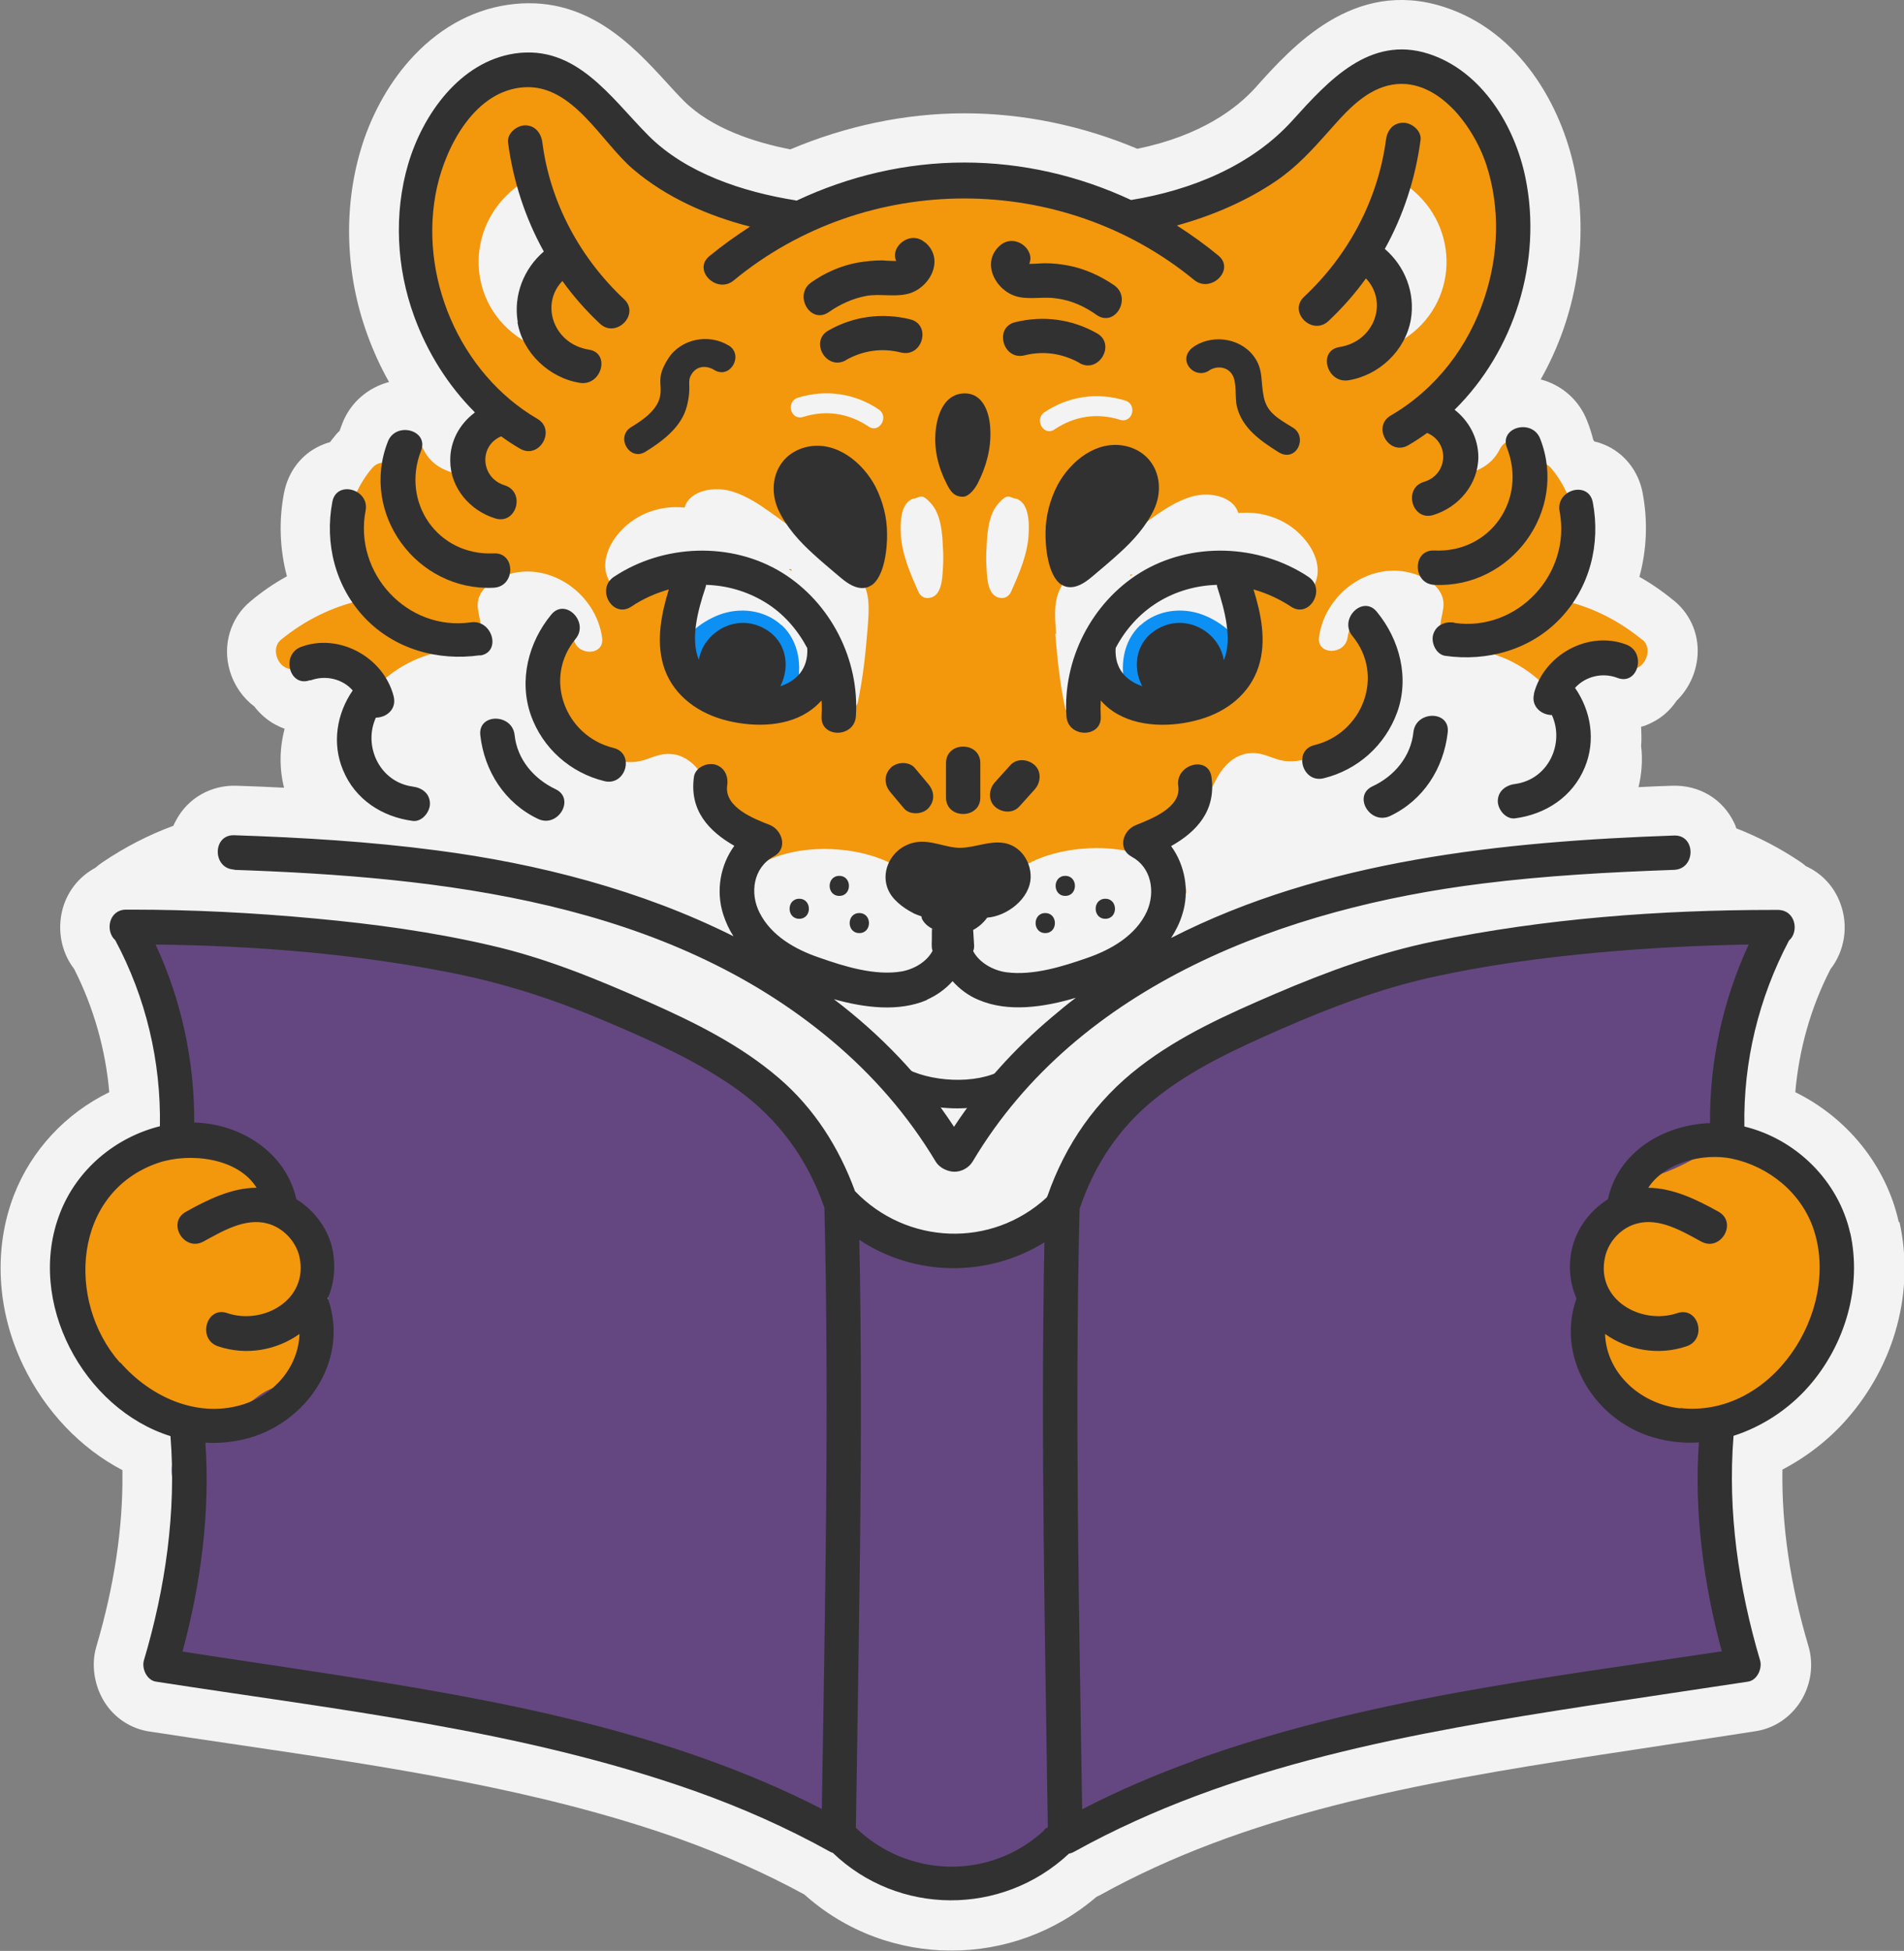
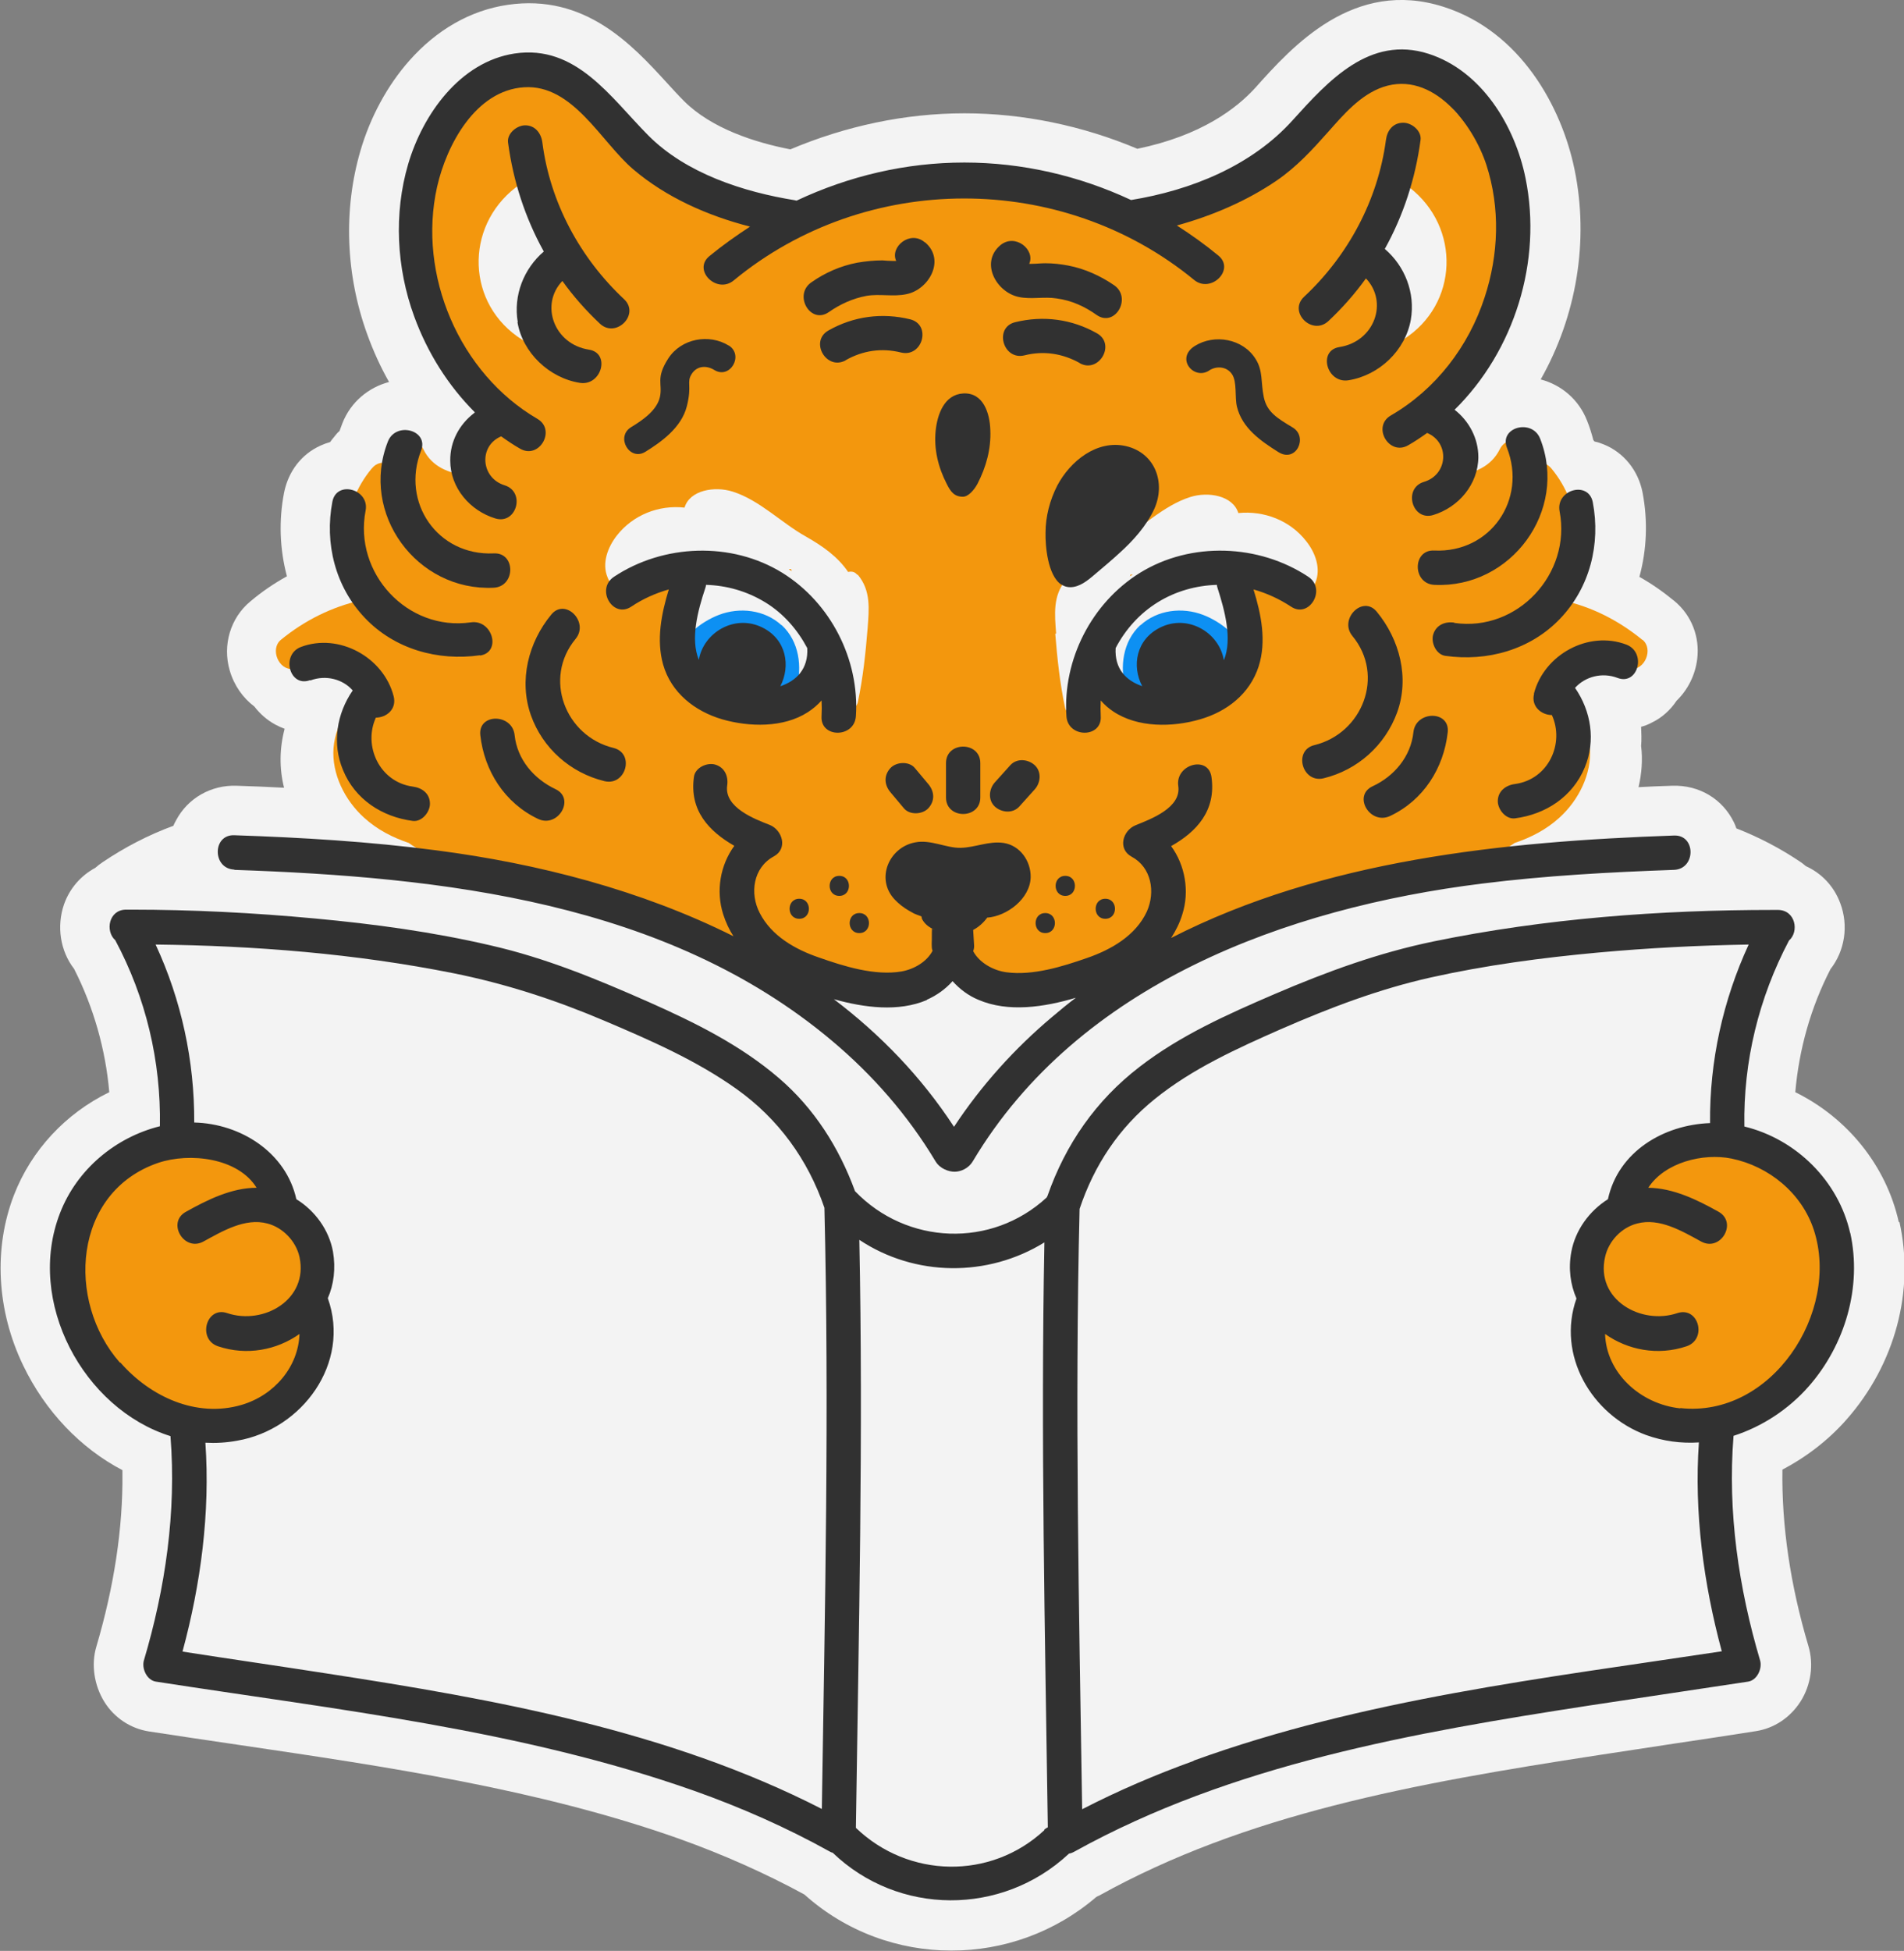
<svg xmlns="http://www.w3.org/2000/svg" id="_レイヤー_2" data-name="レイヤー 2" version="1.1" viewBox="0 0 665.6 681.8">
  <rect x="0" y="0" width="665.6" height="681.8" fill="#808080" stroke="none" />
  <defs>
    <style>.cls-1,.cls-5{fill:#282828;stroke-width:0}.cls-5{fill:#fff}</style>
  </defs>
  <g opacity=".9">
    <path d="M663.8 427.2c-4.4-19.9-18.1-36.6-36.2-45.5 1.3-15 5.4-29.6 12.3-43 5-6.4 6.4-15.2 3.4-23.1-2.2-5.9-6.5-10.4-12-12.9-.6-.5-1.2-1-1.8-1.4-7.1-4.8-14.6-8.7-22.5-11.8-.2-.7-.5-1.3-.8-2-4-8.3-12.2-13.2-21.6-12.9-4 .1-8 .3-11.8.5 1.1-4.7 1.5-9.6.9-14.4.2-2.2.1-4.5 0-6.7 1.2-.3 2.5-.8 3.6-1.4 3.6-1.7 6.6-4.4 8.8-7.7 3.9-3.8 6.5-8.9 7.2-14.5 1-7.8-2-15.4-7.9-20.3-3.9-3.2-8-6.1-12.3-8.5 2.6-9.5 3-19.6 1.1-29.5-1.5-7.7-6.6-14-13.6-16.8-1-.4-2.1-.8-3.2-1-.1-.2-.3-.3-.4-.5-.6-2.3-1.3-4.6-2.2-6.8-2.9-7.4-9-12.5-16.2-14.4 12.5-22.1 17-48.4 11.8-73.5-4.5-21.7-18.8-48.1-45.7-56.7-31.5-10.1-53 13.9-65.8 28.2-6.6 7.3-19 16.8-41.3 21.4-19.2-8.1-40-12.4-60.4-12.4h-.1c-20.6 0-41.4 4.4-60.8 12.6-12.4-2.4-27.6-7.3-37.2-16.9-2-2-4-4.2-6.1-6.5-12-13.1-28.5-31.1-55.6-27.1-12.9 1.9-24.8 8.7-34.4 19.6-7.6 8.6-13.6 19.7-17 31.4-6 20.5-5.2 43.3 2.4 64.2 2.1 5.8 4.6 11.3 7.6 16.6-7.2 1.9-13.4 7-16.3 14.4-.3.9-.7 1.8-1 2.7-.7.6-1.3 1.3-1.9 2.1-.5.6-1 1.2-1.4 1.8-1.1.3-2.2.7-3.3 1.2-6.7 3-11.3 9-12.8 16.5-1.9 9.8-1.5 19.8 1 29.2-4.5 2.5-8.8 5.4-12.8 8.8-6.9 5.7-9.8 15.2-7.2 24.1 1.5 5.2 4.6 9.6 8.6 12.6 2 2.6 4.5 4.8 7.3 6.3 1.1.6 2.2 1.1 3.3 1.5-1.8 6.8-1.9 13.8-.2 20.6-5.3-.3-10.8-.5-16.6-.7-8.9-.3-17 4.3-21.1 12-.4.7-.7 1.3-1 2-8.7 3.2-17 7.5-24.7 12.7-.9.6-1.8 1.3-2.6 2-5 2.7-8.9 7.1-10.9 12.7-2.7 7.8-1.3 16.4 3.5 22.6 6.8 13.4 11 28.1 12.3 43.1C23 389.1 11 401.9 4.9 417.6c-7.2 18.6-6.1 40.3 3.2 59.6 7.7 16 20 28.9 34.7 36.6v1c.2 19.2-2.9 39.6-9.1 60.6-1.9 6.3-.8 13.6 2.8 19.4 3.5 5.6 9.2 9.3 15.5 10.3 10.5 1.6 21.1 3.2 31.4 4.7 51.5 7.6 104.7 15.4 153.7 32.7 15.7 5.6 30.5 12.2 44.1 19.6 14.6 13.1 33 19.6 51.4 19.6 18 0 36-6.2 50.6-18.7.3-.2.7-.4 1-.5 51.3-28.5 109.4-39.1 174.5-49.1 8.8-1.3 17.6-2.7 26.3-4 9.5-1.4 19.3-2.9 28.9-4.4 6.3-1 11.9-4.7 15.5-10.3 3.7-5.8 4.7-13 2.8-19.4-6.4-21.5-9.4-42.3-9.1-61.7 8.4-4.4 16.2-10.4 22.5-17.6 16.9-19.2 23.8-45 18.4-69zM557.6 186.8zM42.2 503.3v-1.1 1.1z" class="cls-5" />
    <path fill="#f90" stroke-width="0" d="M574.1 223.6c-8.3-6.8-17.8-11.6-28-13.8 8.5-14 6.9-33.2-3.7-46-1.9-2.3-4.2-2.4-6.2-1.5-.3-.2-.7-.5-1-.7 1.5-6.2-7.7-11-10.9-4.6-3.1 6.2-9 8.4-15.3 9.2-.6-5.6-2.8-10.5-6.5-14.8-.8-1.9-2.3-3.2-4-3.7-1.1-1.4-2.4-2.8-3.8-4 12.3-13 23.4-27.4 28.7-44.7 3.2-10.6 4-22 1.7-32.6 1.3-1.6 1.9-4 .6-6.6-2.6-5.5-6.2-10.7-10.5-15.1-.6-.8-1.2-1.6-1.9-2.3-.7-.8-1.8-1.4-2.7-1.7-6.7-5.4-7.2-15.6-16-16-14.3-.6-36.4 15.1-41.3 28.7-11.6 6.9-23.7 13.1-36 18.4-1 .2-1.9.3-2.9.5-1.5.3-2.6 1-3.3 2.1-6.8 2.8-13.4 2.6-20.4 4.8-5.7-3.6-11.9-4-18.1-6.6-7.1-3.5-14.6-6.4-22.4-8.5-1.8-.5-3.5-.1-4.7.7l-.3-.9c-1.5-4-6-5.1-9-3.4-3-1.7-7.5-.6-9 3.4l-.3.9c-1.3-.9-2.9-1.2-4.7-.7-7.7 2.1-15.2 4.9-22.4 8.5-6.2 2.6-12.4 3-18.1 6.6-7-2.3-13.6-2.1-20.4-4.8-.7-1.1-1.8-1.8-3.3-2.1-1-.2-1.9-.3-2.9-.5-12.4-5.3-24.4-11.5-36-18.4-4.9-13.5-20.1-29.3-34.4-28.7-8.8.4-16.4 10.7-23.2 16.1-.9.3-1.7.8-2.5 1.6-.7.8-1.3 1.5-1.9 2.3-4.3 4.4-7.9 9.6-10.5 15.1-1.2 2.6-.7 5 .6 6.6-2.2 10.7-1.5 22 1.7 32.6 5.3 17.3 16.4 31.7 28.7 44.7-1.4 1.2-2.6 2.6-3.8 4-1.7.6-3.2 1.8-4 3.7-3.7 4.3-5.9 9.2-6.5 14.8-6.4-.8-12.3-3-15.3-9.2-3.2-6.4-12.3-1.6-10.9 4.6-.3.2-.7.5-1 .7-2-1-4.3-.8-6.2 1.5-10.6 12.7-12.2 31.9-3.7 46-10.2 2.3-19.7 7-28 13.8-3.9 3.2-.8 10.7 4.2 10.2 6-.6 11.9-.5 17.8.3 0 2 .8 3.9 2.9 4.9 3.4 1.7-.8 7.5-2 9.5-2.4 4.1-4.1 8.1-4.5 12.9-.7 9.1 4 18.3 10.6 24.3 4.7 4.3 10.1 7 15.7 8.9.7.5 1.4 1 2.1 1.4.7.5 1.5.7 2.3.8 19.7 10.7 43.5 12.3 65.4 18 .4 1.9 1.7 3.6 4.1 4.3 11.6 3.5 23.3 7 34.9 10.5l1.1.5c17 10.5 33.4 22 49.1 34.5 1.2 1 2.6 1.4 3.9 1.4 4.1 3.3 8.2 6.7 12.2 10.3.3.3.6.5 1 .7 3.7 5.2 7.3 10.5 10.7 16 1.5 2.4 4.1 3.2 6.5 2.7 2.4.5 5-.3 6.5-2.7 3.4-5.5 6.9-10.8 10.7-16 .3-.2.7-.4 1-.7 4-3.5 8.1-6.9 12.2-10.3 1.3 0 2.7-.4 3.9-1.4 15.6-12.5 32-24 49.1-34.5l1.1-.5c11.6-3.5 23.3-7 34.9-10.5 2.4-.7 3.7-2.4 4.1-4.3 21.9-5.7 45.7-7.3 65.4-18 .8 0 1.5-.3 2.3-.8.7-.5 1.4-.9 2.1-1.4 5.6-1.9 11-4.6 15.7-8.9 6.6-6 11.3-15.2 10.6-24.3-.4-4.7-2.1-8.8-4.5-12.9-1.2-2-5.4-7.8-2-9.5 2.1-1 2.9-2.9 2.9-4.9 5.8-.8 11.8-.9 17.8-.3 5 .5 8.1-7 4.2-10.2zM319.9 83zm32.6 0zM99 426.5c-.6-4.7-3.8-10.2-8.6-11.6-3.4-5.1-9.4-9-15.3-11-20.8-7-43.5 5.8-49.9 26.4-5.9 19.3 4.3 41.3 19.3 53.5 8.3 6.7 17.8 11.6 28.5 12.7 11.8 1.3 22.3-4.1 29.2-13.6 11.9-16.5 7-39.4-3.1-56.4zm543.4 4.4c-2.9-8.1-7.1-16-14-21.4-6.9-5.5-15.3-7.2-24-7.5-16.5-.4-32.8 6.6-38.8 21.3-2.6 2.3-4.8 5-6.5 8.1-4.7 8.2-6.4 18.1-4.7 27.4.7 3.6 2 7.2 4.1 10.3-3.2 5.5-1.8 11.7 2.1 16.4.5.6 1 1.1 1.5 1.7 2.3 4.1 6 7.4 10.4 9.5 2.2 1 4.5 1.7 6.8 1.7 6.7 2.5 13.8 3.4 20.8 2.7 15.6-1.7 29.2-10.6 37.6-23.9 8.4-13.4 10-31.3 4.7-46.2z" />
    <path d="M184.5 99.8c3.3-3.4 7.5-7.7 7.1-11.9-.2-2.6-1.9-5.1-3.1-7.4-1.6-3-3.1-6-4.7-9 3.5-2.7 0-8.8-3.5-6-18 13.9-17.3 40.9 2.2 53.2 3.1 1.9 6.4-1.8 4.8-4.8-2.4-4.4-3.4-9.3-2.8-14zm304 0c-3.3-3.4-7.5-7.7-7.1-11.9.2-2.6 1.9-5.1 3.1-7.4 1.6-3 3.1-6 4.7-9-3.5-2.7 0-8.8 3.5-6 18 13.9 17.3 40.9-2.2 53.2-3.1 1.9-6.4-1.8-4.8-4.8 2.4-4.4 3.4-9.3 2.8-14zm131.2 216c-10.9-7.3-23-12.4-35.8-15-3.9-2.7-8.2-2.8-13-1.9-4.1.7-8.2 1.7-12.3 2.7-3.9.5-7.7 1.3-11.5 2.3-2.9 0-5.9.3-8.9.6h-.3c-5.1-.2-10.3 0-15.4.7-9.4 1.2-18.7 3.5-27.7 6.3-5.6.7-11.2 1.7-16.8 2.8-40.3 5.6-76 25.3-106 51.9-.6.4-1.3.8-1.9 1.2-11.1 7-21.1 15.7-26.5 27.7-1.2 1.3-2.3 2.7-3.4 4.1-1.5-1.4-4-1.6-5.3-.3-.9.2-1.7.7-2.2 1.5-.5-.8-1.3-1.3-2.2-1.5-1.3-1.3-3.9-1.1-5.3.3-1.1-1.4-2.3-2.7-3.4-4.1-5.4-12-15.4-20.7-26.5-27.7-.6-.4-1.3-.8-1.9-1.2-30-26.5-65.6-46.3-106-51.9-5.6-1.2-11.2-2.1-16.8-2.8-9.1-2.8-18.3-5.1-27.7-6.3-5.2-.7-10.3-.9-15.4-.7h-.3c-3-.4-5.9-.6-8.9-.6-3.8-1-7.7-1.9-11.5-2.3-4.1-1-8.2-1.9-12.3-2.7-4.8-.8-9.1-.8-13 1.9-12.8 2.6-24.9 7.7-35.8 15-3.8 2.6-.5 7.8 3.5 6 .2 0 .4-.2.6-.3.9.5 2.1.7 3.3.1 3.1-1.4 6.2-2.4 9.4-2.9.6.6 1.4 1 2.4.9 6.2-.4 12.3-.7 18.5-.7 1.3.2 2.6.3 4 .4 18.2 2.7 36.4 5.4 54.6 8 53.7 10.2 105.7 28.7 143.4 69.9 2.9 3.2 5.6 6.7 8.3 10.3-1 1.5-1 3.7.9 5 3.3 2.2 6 4.8 8.2 8.1.5.7 1 1.1 1.6 1.3 5.8 7.1 12.3 13.3 20.9 16.5 2.2.8 4.3-1.3 4.4-3.4 0-1 0-2.1.1-3.1 1.2-.5 2.7 5 2.9 3.4.2-1.4-.1.4 0-1 0 11.8-.2-.4 0 1 .2 1.6 1.5-3.9 2.7-3.4 0 1 0 2.1.1 3.1 0 2.1 2.2 4.2 4.4 3.4 8.6-3.2 20.2-6.4 25.9-13.5.6-.3 1.1-.7 1.6-1.3 2.3-3.2 0-8.9 3.2-11.1 1.9-1.3 1.9-3.5.9-5 2.7-3.6 5.4-7.1 8.3-10.3 37.7-41.2 89.7-59.7 143.4-69.9 18.2-2.7 36.4-5.4 54.6-8 1.3-.2 2.6-.3 4-.4 6.2 0 12.3.3 18.5.7 1 0 1.8-.3 2.4-.9 3.2.5 6.4 1.5 9.4 2.9 1.2.6 2.4.4 3.3-.1.2 0 .4.2.6.3 4.1 1.8 7.3-3.5 3.5-6z" class="cls-5" />
-     <path d="M329.4 324.6c-.2-3.7-1.7-6.9-4.1-9.4-1.1-2.7-3.1-5.1-5.8-6.9-.6-.6-1.3-1.2-2.1-1.7 0-.6-.3-1.3-1.1-1.8-13.1-10.3-42.1-11.4-54.6.3-2.3 2.2-3.9 4.8-4.7 7.6-1.2-6.2-.7-12.5 2.1-18.4 1.3-2.9.4-6.5-3-7.3-3.4-.9-4.9-4.6-6.3-7.5-1.8-3.6-3.2-7.4-5.8-10.6-2.4-3-5.7-5.2-9.7-5.4-3.2-.2-5.8 1-8.7 2-4.1 1.3-7.5 1-11.6-.2-10.9-3.2-22.6-10.7-26.1-22.1-2.9-9.4 1.3-21.4 11.2-24.4.7 1.3 1.2 2.7 1.4 4.2.8 6.3 10.8 6.4 10 0-2-15.3-18.1-27.1-33.4-22.1-3.6 1.2-7.3 3.3-9.2 6.8-2.6 4.9 1.3 9.2-.2 13.8-.8 2.4-2.3 4.2-4.4 5.6-.4-.1-.9-.2-1.4-.2-12.6.3-23.2 5.5-31.5 14.2-3.1 1.9-5.9 4.2-8.3 6.9-5.9 6.9-8.6 15.5-6 24.4 4.1 13.8 15.7 22.8 29.1 25 12 4.1 27.5 13 40.2 12.4 20.2 5.8 37.7 9.7 58 15 .1.2 0-3.8.1-3.6 3.1 3.7 7.1 6.2 11.6 7.9 2.3.9 5-.8 5.9-2.9 5.8 5.4 16.1 14.2 24.3 15.7 13.2 2.3 44.7 3.6 43.7-16.9zm58 9.7c7.7-3.3 15.4.6 21.3-4.8.9 2.2 5.4.1 7.7-.7 4.5-1.7 8.5-4.2 11.6-7.9.1-.2.2-.3.4-.5 20.3-5.3 39.1-9.1 59.3-14.9 12.7.6 26.7-4.3 38.7-8.4 13.3-2.2 25-11.2 29.1-25 2.6-8.9 0-17.5-6-24.4-2.4-2.8-5.2-5-8.3-6.9-8.2-8.7-18.9-13.9-31.5-14.2-.5 0-1 0-1.4.2-2-1.4-3.6-3.2-4.4-5.6-1.5-4.6 2.4-8.9-.2-13.8-1.8-3.5-5.6-5.6-9.2-6.8-15.3-5-31.4 6.8-33.4 22.1-.8 6.4 9.2 6.3 10 0 .2-1.5.7-2.9 1.4-4.2 9.9 3 14.1 15 11.2 24.4-3.5 11.5-15.2 18.9-26.1 22.1-4.1 1.2-7.5 1.6-11.6.2-3-1-5.5-2.2-8.7-2-4 .2-7.3 2.4-9.7 5.4-2.5 3.2-4 7-5.8 10.6-1.4 2.9-12.9 9.6-16.3 10.5-3.4.9-4.3 4.5-3 7.3 2.7 5.9 13.3 9.2 12.1 15.4-.7-2.7-2.3-5.4-4.7-7.6-12.5-11.7-41.4-10.6-54.6-.3-.7.6-1 1.2-1.1 1.8-.8.6-1.5 1.1-2.1 1.7-2.7 1.8-4.7 4.2-5.8 6.9-2.4 2.5-8.7 8.6-8.9 12.3-1 20.5 35 13 49.7 6.8z" class="cls-5" />
    <path d="M379.6 344.6c-9.8 1.7-29.2 5.9-38.9 3.9.2-1.5-.5-3.2-2-3.8 0-2.1-1.7-4.2-4.3-3.5-1.6.4-3.1.6-4.7.6-2.2 0-3.5 2.1-3.4 4-1.6.6-3.2 1.1-4.9 1.3-2.5-.3-5.1-.4-7.7-.2-.8 0-1.6.4-2.1 1-2-.3-3.9-.7-6-.9-1.7-.2-3.2-.1-4.6.4-3.2-.1-6.4-.2-9.6 0-1.6 0-2.9 1.1-3.4 2.6-1.2 3.8 1.2 6.4 3.8 8.9l13.5 12.6c8.8 8.2 17.5 16.4 26.3 24.6 1.6 1.5 4.4 1.4 5.5-.7 8.2-15.6 17.4-33 35-39.4 4.3-1.6 12.1-12 7.7-11.3zm-80-143.8c-.8-1-2-1.2-3.1-.9-3.6-5.3-8.8-9-14.8-12.4-8.6-4.8-16.1-12.7-25.6-15.7-6.3-2-15-.5-16.8 5.6-8.9-1-18 2.5-23.7 9.8-3.1 4-5.3 9.6-3.2 14.6.3.8.7 1.5 1.2 2.1.4.8 1 1.4 1.8 1.8 2.1 1.6 4.9 2.2 7.9 1.8 3-.5 3.1-3.7 1.5-5.6 7.9-3.4 16.4-4.9 24.8-4.2 4.5 1.4 9 3.1 13.2 5.3 1.8.9 3.6 1.9 5.4 3-5-2.1-10.2-3.5-14.8-4.4-8.3-1.6-16.1 1.8-18.9 10.2-1.7 5.1-2 10.8-1.4 16.1.8 7.2 5.6 13.5 13.5 13.5s6.3-1.3 8.9-3.4c4.4 8.3 15.1 12.5 24.1 7 7.1-4.4 9.4-12.2 7.9-19.5.3-.3.5-.7.8-1 1.7 2.7 3 5.5 3.8 8.5-.5 2-1.1 4-1.6 5.9-.7 2.3.9 3.9 2.7 4.2v.3c-.9 4.4 5.8 6.3 6.7 1.9 1.8-8.5 2.7-17 3.4-25.7.5-6.7 1.2-13.2-3.4-18.7zm-23.8-1.9h.8c0 .2.1.5.2.7-.3-.2-.7-.4-1-.6zm93.1 22.6c.7 8.6 1.6 17.2 3.4 25.7.9 4.4 7.7 2.5 6.7-1.9v-.3c1.8-.4 3.4-1.9 2.7-4.2-.6-1.9-1.1-3.9-1.6-5.9.8-3 2.1-5.8 3.8-8.5.3.3.5.7.8 1-1.5 7.3.8 15.1 7.9 19.5 9 5.6 19.7 1.4 24.1-7 2.6 2.1 5.8 3.4 8.9 3.4 7.9 0 12.7-6.3 13.5-13.5.6-5.3.3-11-1.4-16.1-2.8-8.4-10.6-11.8-18.9-10.2-4.6.9-9.9 2.3-14.8 4.4 1.8-1.1 3.6-2.1 5.4-3 4.2-2.2 8.6-3.9 13.2-5.3 8.4-.7 16.9.8 24.8 4.2-1.6 1.8-1.5 5.1 1.5 5.6 2.9.5 5.7-.1 7.9-1.8.8-.4 1.4-1 1.8-1.8.5-.6.9-1.3 1.2-2.1 2.1-5 0-10.6-3.2-14.6-5.6-7.2-14.7-10.7-23.7-9.8-1.9-6.1-10.5-7.6-16.8-5.6-9.5 3-17 10.9-25.6 15.7-6 3.4-11.2 7.1-14.8 12.4-1.1-.3-2.3 0-3.1.9-4.6 5.5-3.9 12-3.4 18.7zm26.1-20c0-.2.2-.5.2-.7h.8c-.3.2-.7.4-1 .6z" class="cls-5" />
    <path fill="#0091ff" stroke-width="0" d="M273.2 218.5c-5.9-5.4-14.6-6.4-21.9-3.6-6 2.3-14.6 8.3-13.6 15.7.3 2.6 2.2 5 5 5 1.3 0 2.8-.7 3.6-1.7.4-.4.9-1.9 1-2.5 1.9-1.5 2.2-4.7-.2-5.8.2-.2.5-.4.7-.7 1.4-1.2 3-2.3 4.7-3 3.4-1.6 7.3-2.1 10.9-1.1 8.1 2.3 10.2 10.7 8.2 18.1-1.2 4.4 5.6 6.2 6.8 1.9 2.1-7.8 1-16.6-5.1-22.3zm125.5 0c5.9-5.4 14.6-6.4 21.9-3.6 6 2.3 14.6 8.3 13.6 15.7-.3 2.6-2.2 5-5 5-1.3 0-2.8-.7-3.6-1.7-.4-.4-.9-1.9-1-2.5-1.9-1.5-2.2-4.7.2-5.8-.2-.2-.5-.4-.7-.7-1.4-1.2-3-2.3-4.7-3-3.4-1.6-7.3-2.1-10.9-1.1-8.1 2.3-10.2 10.7-8.2 18.1 1.2 4.4-5.6 6.2-6.8 1.9-2.1-7.8-1-16.6 5.1-22.3z" />
-     <path d="M319.5 174.2c-4.7 1.3-4.8 8.3-4.6 12.2.3 7.2 3.3 14 6.2 20.5.6 1.3 1.9 2.2 3.3 2.1 4.8-.2 5-6.7 5.2-10 .2-2.7.2-5.4 0-8.1-.2-4.8-.7-11-4-14.8s-3.8-2.4-6.1-1.8zm35.5 0c4.7 1.3 4.8 8.3 4.6 12.2-.3 7.2-3.3 14-6.2 20.5-.6 1.3-1.9 2.2-3.3 2.1-4.8-.2-5-6.7-5.2-10-.2-2.7-.2-5.4 0-8.1.2-4.8.7-11 4-14.8s3.8-2.4 6.1-1.8zm-47.8-31.1c-8.4-5.7-18.7-7.1-28.3-4.1-4.3 1.4-2.5 8.1 1.9 6.7 8-2.5 15.9-1.3 22.9 3.4 3.7 2.5 7.2-3.5 3.5-6zm57.9 1c8.4-5.7 18.7-7.1 28.3-4.1 4.3 1.4 2.5 8.1-1.9 6.7-8-2.5-15.9-1.3-22.9 3.4-3.7 2.5-7.2-3.5-3.5-6z" class="cls-5" />
    <path d="M293.4 306.1c-4.5 0-4.5 7 0 7s4.5-7 0-7zm-14 8c-4.5 0-4.5 7 0 7s4.5-7 0-7zm21 5c-4.5 0-4.5 7 0 7s4.5-7 0-7zm72-13c4.5 0 4.5 7 0 7s-4.5-7 0-7zm14 8c4.5 0 4.5 7 0 7s-4.5-7 0-7zm-21 5c4.5 0 4.5 7 0 7s-4.5-7 0-7zM254.8 120.8c-6.9-4.3-16.7-2.5-21.2 4.5s-1.9 8.8-2.9 13.4-5.8 8-10.1 10.6c-5.5 3.4-.5 12 5 8.6s12.6-8.4 14.5-15.9-.2-8.3 1.7-11.3 5.3-3 7.9-1.4c5.5 3.4 10.5-5.2 5-8.6zm168 8.6c2.6-1.6 6.1-1.3 7.9 1.4s.9 7.9 1.7 11.3c1.8 7.5 8.3 12 14.5 15.9s10.5-5.3 5-8.6-9-5.4-10.1-10.6-.2-9.2-2.9-13.4c-4.4-7-14.3-8.8-21.2-4.5s-.4 12.1 5 8.6z" class="cls-1" />
-     <path fill="#604080" stroke-width="0" d="M595.2 326.6c-.1 0-.5.4-.7.6-.6 0-1.6 0-.6.1h.4c-.3 0-1.4-.1-1.4-.1-1 0-2.1 0-3.1-.1-4-.3-7.9-.6-11.9-.2-9.7.9-19.3 3-28.9 4.7-17.6 3.1-35.3 5.9-52.9 9.4-34.1 6.7-67.4 16.9-94.5 38.5-13.6 10.8-23.2 29.3-31.5 44.7-1.1 2-1.7 4.1-1.8 6.2-3.3.4-6.5 1.9-9.3 4.1.7-.5.7-.6.5-.5 0 0-1.6.9-1.9 1.1-.1 0-.2 0-.3.1-.4.1-.7.2-1.1.4-1.4.4-2.8.7-4.3 1-.3 0-.6 0-.9.1-6 .5-12.1.2-18.1-.2-11.5-.9-23.8-3.8-35.4-7.8h-.3c-1.7-9.2-5-18.1-10.6-26.4-11.3-16.6-27.6-28.7-45.1-38.3-11.2-6.1-22.9-11.5-34.9-16.1-8.3-3.2-17.1-5.1-25.7-3.8-9.1-3.9-18.6-7-28.2-9.3-11.3-2.7-22.9-4.4-34.5-5-5.1-.3-10.4-.2-15.5.5-6.7-2.9-13.8-4.9-21-6-6.8-1-15.1-2.4-21.9-.5-12.5 3.6-14.3 17.1-8.9 27.2 3.1 5.9 7.6 10.9 10.7 16.9.2.4.4.9.6 1.3L61 371c-3.3 5.8-2.4 13.5 2.3 18.2 5 4.9 11.9 8 19 7.4.3 0 .6 0 .9-.1 3 3.5 5.9 7 8.8 10.5l23.1 27.3c.1.1.2.2.3.4-.1.7-.2 1.4-.2 2.2-.2 9.8-.4 19.6-1.5 29.3-.4 3.2-1.3 8-2.3 12.2-.6 2.3-1.6 5.7-2.5 8.3-6.1-4.1-13.1-3.1-19.1 1.6-5.7 4.5-15 9-22.5 12.7-6.6 3.3-8.9 12.4-6.1 18.7 2 4.6 5.8 7.6 10.2 8.6v2c-4.8 11.3-7 24-10 35.8-2.8 11.1 7.3 21.4 18.5 18.5 2.2-.6 5.7-.8 9.3-1 1.3.9 2.7 1.6 4.2 2.1 11.1 3.8 17.6 8 29.1 6.8 1.1-.1 9 1.1 10 1 7.7 2.8 13.4-.7 21.5 1.2 13.1 3 26.5 4.4 39.7 6.7 6.4 1.1 12.8 2.4 19.1 4.2 6.4 1.9 12.4 4.6 18.6 6.9 5.5 2 11.4 9.4 17.1 9.1 13 10.7 27.9 11.9 43.4 18.4 13.4 23 46.7 25.8 69.6 13.2 7.9-4.3 13.8-10.5 17.7-17.9 1.6-.3 3.1-.9 4.6-1.7 9.8-5.9 20-11.3 30.3-16.1.5-.1 1-.3 1.5-.5 26.6-9.8 55.1-12.7 82.1-21.3 2.9-.9 5.7-1.9 8.6-2.9 5.4-.7 10.7-1.4 16-2.1 3.4 2 7.5 2.7 11.4 1.5 4.8-1.4 9.6-2.9 14.4-4.6 14.9-1 29.9-2 44.8-3.1 8.6-.6 18.5-9.3 14.5-19-2.5-6.2-5.9-11.6-10-16.3 1-6.2 1.4-12.6 1.3-18.9-.1-7.1 2-22.2-1.2-28.8-6-12.5-25.8-7.5-37.9-11.4h-.2l-.2-.2c.4.4-1.5-2.2-1.8-2.7-.3-.5-1.7-3.2-1.6-2.9-5.1-13-1.9-26.5 1.8-40.2.8-2.9 1.7-5.8 2.6-8.7.5-1.4.9-2.8 1.5-4.2.3-.7.5-1.4.8-2.1v-.1s0-.2.2-.3c1.3-2.8 2.8-5.6 4.5-8.3.3-.5 1.5-2.1 1.5-2.1.9-1 1.8-2 2.8-3 .5-.5 1-.9 1.5-1.4.1 0 .2-.1.4-.2 1.2-.7 2.4-1.4 3.7-2.1.3-.1.5-.2.6-.3.1 0 .4-.1.9-.3 1.5-.5 3.1-1.1 4.6-1.7 7.8-3.2 15.2-7.2 19.6-14.9 2.9-5 3.8-10.5 4.3-16.1.2-1.9.2-3.9.3-5.8 0-.7.4-5 .2-3.5 1.3-8.7 3.7-14.6 8-21.5 7.6-12.4-7.9-29.1-20.5-20.5z" />
-     <path d="M304.6 204.6c4.8-3.2 5.6-13.7 5.5-18.1 0-5.7-1.5-11.4-4.1-16.5-4.5-8.5-13.8-16.1-24-13.8-10.3 2.4-14 12.9-9.9 22 2.8 6 7.4 11.1 12.3 15.5 2.5 2.3 5 4.4 7.6 6.6 2.4 2 5 4.5 8.2 5.1 1.7.3 3.1 0 4.3-.8z" class="cls-1" />
    <path d="M165.7 144.4c-5.1 3.9-8.4 9.9-8.3 16.6 0 9.5 6.9 17.5 15.8 20.2 7.4 2.2 10.6-9.3 3.2-11.6-8.4-2.6-9.1-13.8-1.2-17.1 2.1 1.5 4.3 3 6.6 4.3 6.7 3.9 12.7-6.5 6.1-10.4-27.3-15.9-42-50.3-35.1-81.1 3.3-14.6 13.4-33.7 30.4-34.8 17.1-1.1 26.9 19.1 38.2 28.7 11.5 9.8 26 16.2 40.8 20-4.9 3.2-9.7 6.6-14.2 10.3-6 4.9 2.6 13.4 8.5 8.5 46.2-38.1 114.6-38.2 160.9-.2 5.9 4.9 14.5-3.6 8.5-8.5-4.6-3.8-9.5-7.3-14.5-10.5 12.4-3.4 24.5-8.6 34.9-15.7 7-4.8 12.4-10.7 18-17 5.4-6.1 11.3-13 19.2-15.7 17.3-5.8 31.4 12.9 36.1 27.2 4.9 15.1 4.3 31.4-.6 46.3-5.6 17.2-17.1 32.2-32.8 41.3-6.7 3.9-.6 14.3 6.1 10.4 2.3-1.3 4.5-2.8 6.6-4.3 8 3.4 7.3 14.6-1.1 17.1-7.4 2.2-4.2 13.8 3.2 11.6 8.9-2.7 15.7-10.7 15.8-20.2 0-6.7-3.3-12.7-8.3-16.6 20.9-20.6 30.7-51.9 24.8-80.9-3.7-18.3-15.3-37.5-33.9-43.5-20.6-6.6-35.1 9.5-47.5 23.2-14.4 16-35.6 24.5-56.5 27.9-18.2-8.5-38.1-13.1-58.3-13.1-20.4 0-40.3 4.7-58.6 13.3-.2 0-.3 0-.5-.1-18.1-2.9-38.2-9.4-51.4-22.7-13.2-13.3-25.2-31.8-46.7-28.6-19.1 2.9-32.1 21.3-37.2 38.6-5.1 17.3-4.1 36.4 2.1 53.3 4.6 12.6 11.8 24.1 21.2 33.5z" class="cls-1" />
    <path d="M180.9 112.6c1.8 10.7 11.1 19.5 21.8 21.2 7.6 1.2 10.8-10.4 3.2-11.6-12.3-1.9-17.2-15.8-9.3-24 3.8 5.3 8.2 10.3 13.1 14.9 5.6 5.3 14.1-3.2 8.5-8.5-15.4-14.4-25.9-33.8-28.6-54.8-.4-3.2-2.5-6-6-6-2.9 0-6.4 2.8-6 6 1.8 13.5 6 26.4 12.5 38.1-7 6-10.7 15.3-9.1 24.7zm-8.3 92.8c7.7-.4 7.7-12.4 0-12-19.6.9-32.5-17.8-25.4-35.9 2.8-7.2-8.8-10.3-11.6-3.2-9.9 25.2 10.1 52.4 37 51.1z" class="cls-1" />
    <path d="M167.8 229.1c7.6-1.1 4.4-12.7-3.2-11.6-22.2 3.2-41-17.2-36.8-39 1.5-7.5-10.1-10.8-11.6-3.2-2.8 14.6 1 29.8 11.4 40.7 10.4 10.9 25.5 15.1 40.2 13zm-59.3 8.7c5.4-2 11.3-.5 14.8 3.5-5.6 8.1-7.3 18.5-3.4 27.8 4.2 10.3 13.7 16.4 24.4 17.8 3.2.4 6-3.1 6-6 0-3.6-2.8-5.6-6-6-11.7-1.6-17.4-14.3-12.9-24.1 3.6 0 7.4-2.9 6.2-7.5-3.5-13.6-19.1-22.2-32.4-17.2-7.1 2.7-4 14.3 3.2 11.6zm106 23.6c-16.9-4.1-24.7-24.3-13.3-38.1 4.9-5.9-3.6-14.5-8.5-8.5-8 9.7-11.4 23-7.1 35.2 4.1 11.5 13.8 20.1 25.7 23 7.5 1.8 10.7-9.7 3.2-11.6zm-34.6-4.5c-.8-7.6-12.8-7.7-12 0 1.4 12.6 8.6 23.8 20.2 29.3 7 3.3 13.1-7.1 6.1-10.4-7.6-3.6-13.4-10.4-14.3-18.9zm310.6-214c-3.6 0-5.6 2.8-6 6-2.8 21-13.2 40.4-28.6 54.8-5.7 5.3 2.8 13.8 8.5 8.5 4.9-4.6 9.3-9.6 13.1-14.9 7.9 8.3 3 22.1-9.3 24-7.6 1.2-4.4 12.8 3.2 11.6 10.7-1.7 19.9-10.4 21.8-21.2 1.6-9.4-2.1-18.7-9.1-24.7 6.5-11.7 10.7-24.6 12.5-38.1.4-3.2-3.1-6-6-6zm36.3 113.6c7.1 18.1-5.8 36.8-25.4 35.9-7.7-.4-7.7 11.6 0 12 26.8 1.3 46.9-25.9 37-51.1-2.8-7.1-14.4-4-11.6 3.2z" class="cls-1" />
    <path d="M508.4 217.6c-3.2-.5-6.4.8-7.4 4.2-.8 2.8 1 6.9 4.2 7.4 14.7 2.1 29.8-2.1 40.2-13 10.4-10.9 14.2-26.1 11.4-40.7-1.5-7.6-13-4.4-11.6 3.2 4.2 21.8-14.7 42.2-36.8 39zm27.9 24.8c-1.2 4.5 2.6 7.5 6.2 7.5 4.5 9.8-1.1 22.5-12.9 24.1-3.2.4-6 2.5-6 6 0 2.9 2.8 6.4 6 6 10.8-1.4 20.2-7.6 24.4-17.8 3.9-9.4 2.2-19.7-3.4-27.8 3.6-4 9.5-5.5 14.8-3.5 7.2 2.8 10.3-8.8 3.2-11.6-13.3-5.1-28.9 3.5-32.4 17.2zM462.7 272c11.9-2.9 21.5-11.5 25.7-23 4.4-12.1.9-25.5-7.1-35.2-4.9-6-13.4 2.6-8.5 8.5 11.4 13.8 3.5 34-13.3 38.1-7.5 1.8-4.3 13.4 3.2 11.6zm23.2 13.2c11.7-5.5 18.8-16.7 20.2-29.3.8-7.7-11.2-7.6-12 0-.9 8.5-6.7 15.4-14.3 18.9-7 3.3-.9 13.6 6.1 10.4zm-186.7-34.9c1.3-19.8-8.8-39.6-25.7-50.1-17.8-11-41.6-10.1-58.9 1.4-6.4 4.3-.4 14.7 6.1 10.4 4-2.7 8.5-4.7 13.1-6-2.6 8.5-4.4 17.6-2 26.2 2.8 9.9 11.1 16.4 20.7 19.2 9.4 2.7 21.4 3 29.9-2.5 1.7-1.1 3.4-2.5 4.8-4.1.1 1.8.1 3.6 0 5.5-.5 7.7 11.5 7.7 12 0zm-26.4-10.5c3.6-7 2.2-16.3-6.3-20.5-9.7-4.8-20.6 1.8-22.2 11.3-3-7.3-.4-17.1 2.3-25.2.1-.3.2-.7.2-1 7.2.2 14.3 2.2 20.7 6.1 6.4 3.9 11.3 9.6 14.7 16 .4 7.3-3.8 11.4-9.3 13.3zm184.6-38.2c-17.3-11.5-41.1-12.4-58.9-1.4-16.9 10.5-27 30.3-25.7 50.1.5 7.7 12.5 7.7 12 0-.1-1.8-.1-3.6 0-5.5 1.3 1.5 2.8 2.8 4.3 3.8 8.6 5.8 20.8 5.6 30.4 2.8 9.4-2.7 17.4-8.9 20.5-18.5 2.8-8.8.9-18.2-1.8-26.9 4.6 1.3 9 3.3 13.1 6 6.4 4.3 12.5-6.1 6.1-10.4zm-29.6 29c-1.6-9.5-12.5-16.1-22.2-11.3-8.5 4.2-10 13.5-6.3 20.5-5.6-1.9-9.7-6-9.3-13.3 3.4-6.5 8.4-12.1 14.7-16 6.3-3.9 13.5-5.9 20.7-6.1 0 .3.1.7.2 1 2.6 8.1 5.2 17.9 2.3 25.2zm-97.1 36.1v12c0 7.7 12 7.7 12 0v-12c0-7.7-12-7.7-12 0zm25.6 15.2 5.4-6c2.1-2.3 2.5-6.2 0-8.5-2.3-2.1-6.2-2.5-8.5 0l-5.4 6c-2.1 2.3-2.5 6.2 0 8.5 2.3 2.1 6.2 2.5 8.5 0zm-40.3.6c2 2.4 6.4 2.2 8.5 0 2.4-2.6 2.2-5.9 0-8.5l-4.7-5.6c-2-2.4-6.4-2.2-8.5 0-2.4 2.6-2.2 5.9 0 8.5 1.6 1.9 3.1 3.7 4.7 5.6zm7.3-197.8c-5.1-4.4-12.3 1.6-10 6.5h-1c-1.3 0-2.5-.1-3.8-.2-2.9 0-5.9.3-8.8.8-5.8 1.1-11.3 3.5-16.1 6.9-6.3 4.4-.3 14.8 6.1 10.4 4-2.8 8.4-4.8 13.2-5.7 4.6-.8 9.4.4 14-.6 7.9-1.6 13.7-12 6.5-18.1zm-27.7 41.2c6-3.4 12.6-4.4 19.4-2.7 7.5 1.8 10.7-9.7 3.2-11.6-9.8-2.4-19.8-1.1-28.6 3.9-6.7 3.8-.7 14.2 6.1 10.4zm54.1-40.2c-7.2 6.1-1.4 16.5 6.5 18.1 4.3.9 8.8-.2 13.2.5 5.2.7 9.8 2.8 14 5.8 6.4 4.4 12.4-6 6.1-10.4-4.8-3.3-10.3-5.8-16.1-6.9-2.6-.5-5.3-.8-8-.8-1.5 0-3.1.2-4.6.2h-1c2.2-4.9-4.9-10.8-10.1-6.5zm27.7 41.2c6.7 3.8 12.8-6.6 6.1-10.4-8.8-5-18.8-6.3-28.6-3.9-7.5 1.8-4.3 13.4 3.2 11.6 6.7-1.7 13.3-.7 19.4 2.7zM646.8 431c-4.1-18.3-18.9-32.9-37-37.3-.4-22.7 5-44.9 15.6-65 3.6-3.1 2.3-10.6-3.8-10.7h-1.7c-39.6 0-79.8 3-118.7 11-19.4 4-37.4 10.6-55.6 18.4-16.5 7.1-33.1 14.5-47.3 25.5-15.2 11.7-25.8 27-32.1 45l-.3.6c-19.3 17.8-48.9 16.6-67-2.2-5.6-15.3-14.3-29-26.7-39.6-13.4-11.5-29.4-19.4-45.4-26.5-18.1-8-36-15.4-55.3-19.8-20.2-4.7-40.8-7.5-61.4-9.4-21.4-2-42.8-3.1-64.3-3.1h-1.7c-6.1 0-7.4 7.5-3.8 10.7 10.7 20 16 42.3 15.6 65-15.6 3.9-29 15.1-34.9 30.3-12.1 31 8.2 68.5 38.6 78v.1c2.1 26.4-1.8 53.1-9.3 78.3-.8 2.8 1 6.9 4.2 7.4 63.1 9.8 127.7 16.8 188.3 38.2 16.3 5.8 32.2 12.8 47.3 21.2.3.2.6.3 1 .4 22.9 22 59.1 22.2 82.5.4l.1-.1c.6-.1 1.2-.3 1.9-.7 55.2-30.6 118.7-41.6 180.3-51.1 18.4-2.8 36.8-5.5 55.2-8.3 3.2-.5 5-4.6 4.2-7.4-7.5-25.3-11.4-52-9.3-78.3v-.2c10-3.2 19.3-9.3 26.3-17.3 12.7-14.5 18.7-34.7 14.5-53.7zM41.9 476.2c-18.9-21.5-16.4-59.6 13.4-69.8 11-3.7 27.9-1.8 34.4 8.7-8.7 0-17.2 4.2-24.7 8.4-6.8 3.7-.7 14.1 6.1 10.4 6.6-3.6 14.6-8.4 22.4-6.3 5.4 1.4 10 6.2 11.2 11.7 3.2 14.9-12.6 23.9-25.3 19.6-7.3-2.5-10.5 9.1-3.2 11.6 10.1 3.4 20.6 1.3 28.5-4.3-.4 11.4-8.7 21.4-20.3 24.8-15.8 4.6-31.9-2.9-42.3-14.8zm245.4 156c-53.7-27.5-114.3-38.3-173.4-47.4-16.7-2.6-33.4-5-50.1-7.6 6.4-23.6 9.7-48.6 8-73 3.6.2 7.3 0 11.1-.7 22.7-3.9 39.8-27.1 31.7-49.8 2.1-4.8 2.8-10.4 1.8-16.3-1.4-7.6-6.3-14.3-12.8-18.3-3.6-16.3-19.4-26.4-35.7-26.8.1-21.6-4.5-42.8-13.5-62.2 34.8.4 69.9 3.2 104 10 18.4 3.7 35.6 9.3 52.8 16.6 16 6.8 32.1 13.8 46.3 23.9 14.6 10.4 24.9 24.6 30.7 41.5 1.7 70 .2 140-.9 210zm77.8 7.4c-18.8 17.5-47.6 16.8-65.9-.8 1-68.5 2.6-137 1.2-205.5 19.4 12.9 44.8 13.2 64.7.9-1.3 68.1.2 136.2 1.2 204.4-.4.2-.9.5-1.3.9zm52.2-24.2c-13.3 4.8-26.4 10.4-39 16.9-1.1-69.9-2.6-139.8-.9-209.8 5.1-15.3 13.8-28.4 26.4-38.5 13-10.5 28.7-17.6 43.9-24.3 17.2-7.5 34.2-14 52.5-18.1 19.3-4.3 38.9-6.9 58.5-8.7 17.5-1.6 35-2.5 52.6-2.8-9 19.5-13.7 40.8-13.5 62.4-16.3.6-32.1 10-35.7 26.6-6.5 4.1-11.4 10.8-12.8 18.4-1.1 5.9-.3 11.5 1.8 16.3-7 19.8 5.3 40.7 24.3 47.7 6.1 2.2 12.3 3 18.5 2.6-1.7 24.4 1.6 49.3 8 73-62 9.4-125.3 16.7-184.6 38.2zm170.1-123.2c-14.1-1.5-25.9-12.5-26.3-26 7.9 5.6 18.4 7.7 28.5 4.3 7.3-2.5 4.2-14-3.2-11.6-12.7 4.3-28.7-4.7-25.3-19.6 1.2-5.5 5.7-10.3 11.2-11.7 7.8-2.1 15.8 2.7 22.4 6.3 6.8 3.7 12.8-6.6 6.1-10.4-7.5-4.2-15.9-8.3-24.6-8.4 5.8-8.9 19.2-12.2 29.1-10.2 13.1 2.7 24.6 12.1 28.8 25 9.3 28.7-14.8 65.7-46.7 62.2z" class="cls-1" />
    <path d="M81.9 304c72.6 2.5 151.1 11.1 208.9 59.7 14.3 12 26.6 26.1 36.2 42.1 1.6 2.7 4.7 3.7 6.7 3.7s4.8-1 6.4-3.7c37-62 109.7-88.5 178-97 22.3-2.8 44.7-4 67.1-4.8 7.7-.3 7.7-12.3 0-12-59.8 2.1-122.4 8.5-175.8 35.8 1.6-2.5 3-5.2 3.9-8.2 2.6-8.1 1-17.2-3.9-23.9 8.9-5 15.8-12.4 14.1-24.2-1.1-7.6-12.7-4.4-11.6 3.2 1.1 7.6-9.5 11.5-14.9 13.7-4.5 1.8-6.4 8.3-1.4 11 6.9 3.7 8.4 12.3 5.3 19.2-3.9 8.4-12.5 13.3-20.9 16.2-8.6 3-18.9 6.2-28.1 5-4.7-.6-9.6-3.4-11.7-7.4.3-.7.4-1.5.3-2.5-.1-1.6-.2-3.3-.3-4.9 1.9-1 3.6-2.5 4.9-4.3 6.9-.5 15-6.6 15.2-14.1.1-5.7-3.7-11.1-9.4-12-5.1-.8-10 1.6-15.1 1.7s-10.5-3-15.9-1.9c-9.1 1.7-13.9 12.7-7.2 19.9 1.5 1.6 3.2 2.9 5.1 4s1.8 1 2.8 1.4c2.3.8 1.3.5 1.7 1.4s1.5 2.4 3.5 3.4-.2 0 0 0c-.1 2 0 3.4-.1 5.3 0 .9 0 1.7.3 2.5-2 3.8-6.4 6.4-10.8 7.2-9.4 1.6-20.2-1.8-29-4.9-8.2-2.8-16.5-7.5-20.6-15.5-3.6-6.9-2.3-15.9 4.9-19.8 5-2.7 3-9.2-1.4-11-5.4-2.1-15.9-6.1-14.9-13.7.5-3.2-.8-6.4-4.2-7.4-2.8-.8-6.9 1-7.4 4.2-1.7 11.8 5.2 19.1 14.1 24.2-4.9 6.7-6.5 15.7-3.9 23.9.9 2.8 2.1 5.4 3.6 7.7-32.2-16.1-68.3-25.4-103.7-30-23.5-3.1-47.1-4.5-70.8-5.3-7.7-.3-7.7 11.7 0 12zM324 349.4c3.4-1.5 6.5-3.7 9-6.5 2.5 2.8 5.6 5.1 9 6.5 10.4 4.5 23 2.6 34.1-.7-2.8 2.1-5.6 4.4-8.3 6.7-13.2 11.1-24.8 24-34.3 38.4-11.5-17.6-25.8-32.3-42-44.6 10.7 3 22.6 4.5 32.5.3zm22.2-199.2c-.2-5.7-2.4-13.1-9.5-12.7-6.6.4-9 7.3-9.6 12.9-.7 6.6.9 13 3.9 18.8 1.3 2.6 2.6 4.4 5.6 4.4 1.9 0 3.9-2.3 5.1-4.5 3-5.8 4.8-12.2 4.5-18.8zm24.8 54.1c-4.8-3.2-5.6-13.7-5.5-18.1 0-5.7 1.5-11.4 4.1-16.5 4.5-8.5 13.8-16.1 24-13.8 10.3 2.4 14 12.9 9.9 22-2.8 6-7.4 11.1-12.3 15.5-2.5 2.3-5 4.4-7.6 6.6-2.4 2-5 4.5-8.2 5.1-1.7.3-3.1 0-4.3-.8z" class="cls-1" />
-     <path d="M350.6 373.8c-9.3 5.4-25.9 4.4-35-1s-10.6 5.3-5 8.6c12.2 7.3 32.7 8.2 45 1 5.6-3.2.5-11.9-5-8.6z" class="cls-1" />
  </g>
</svg>